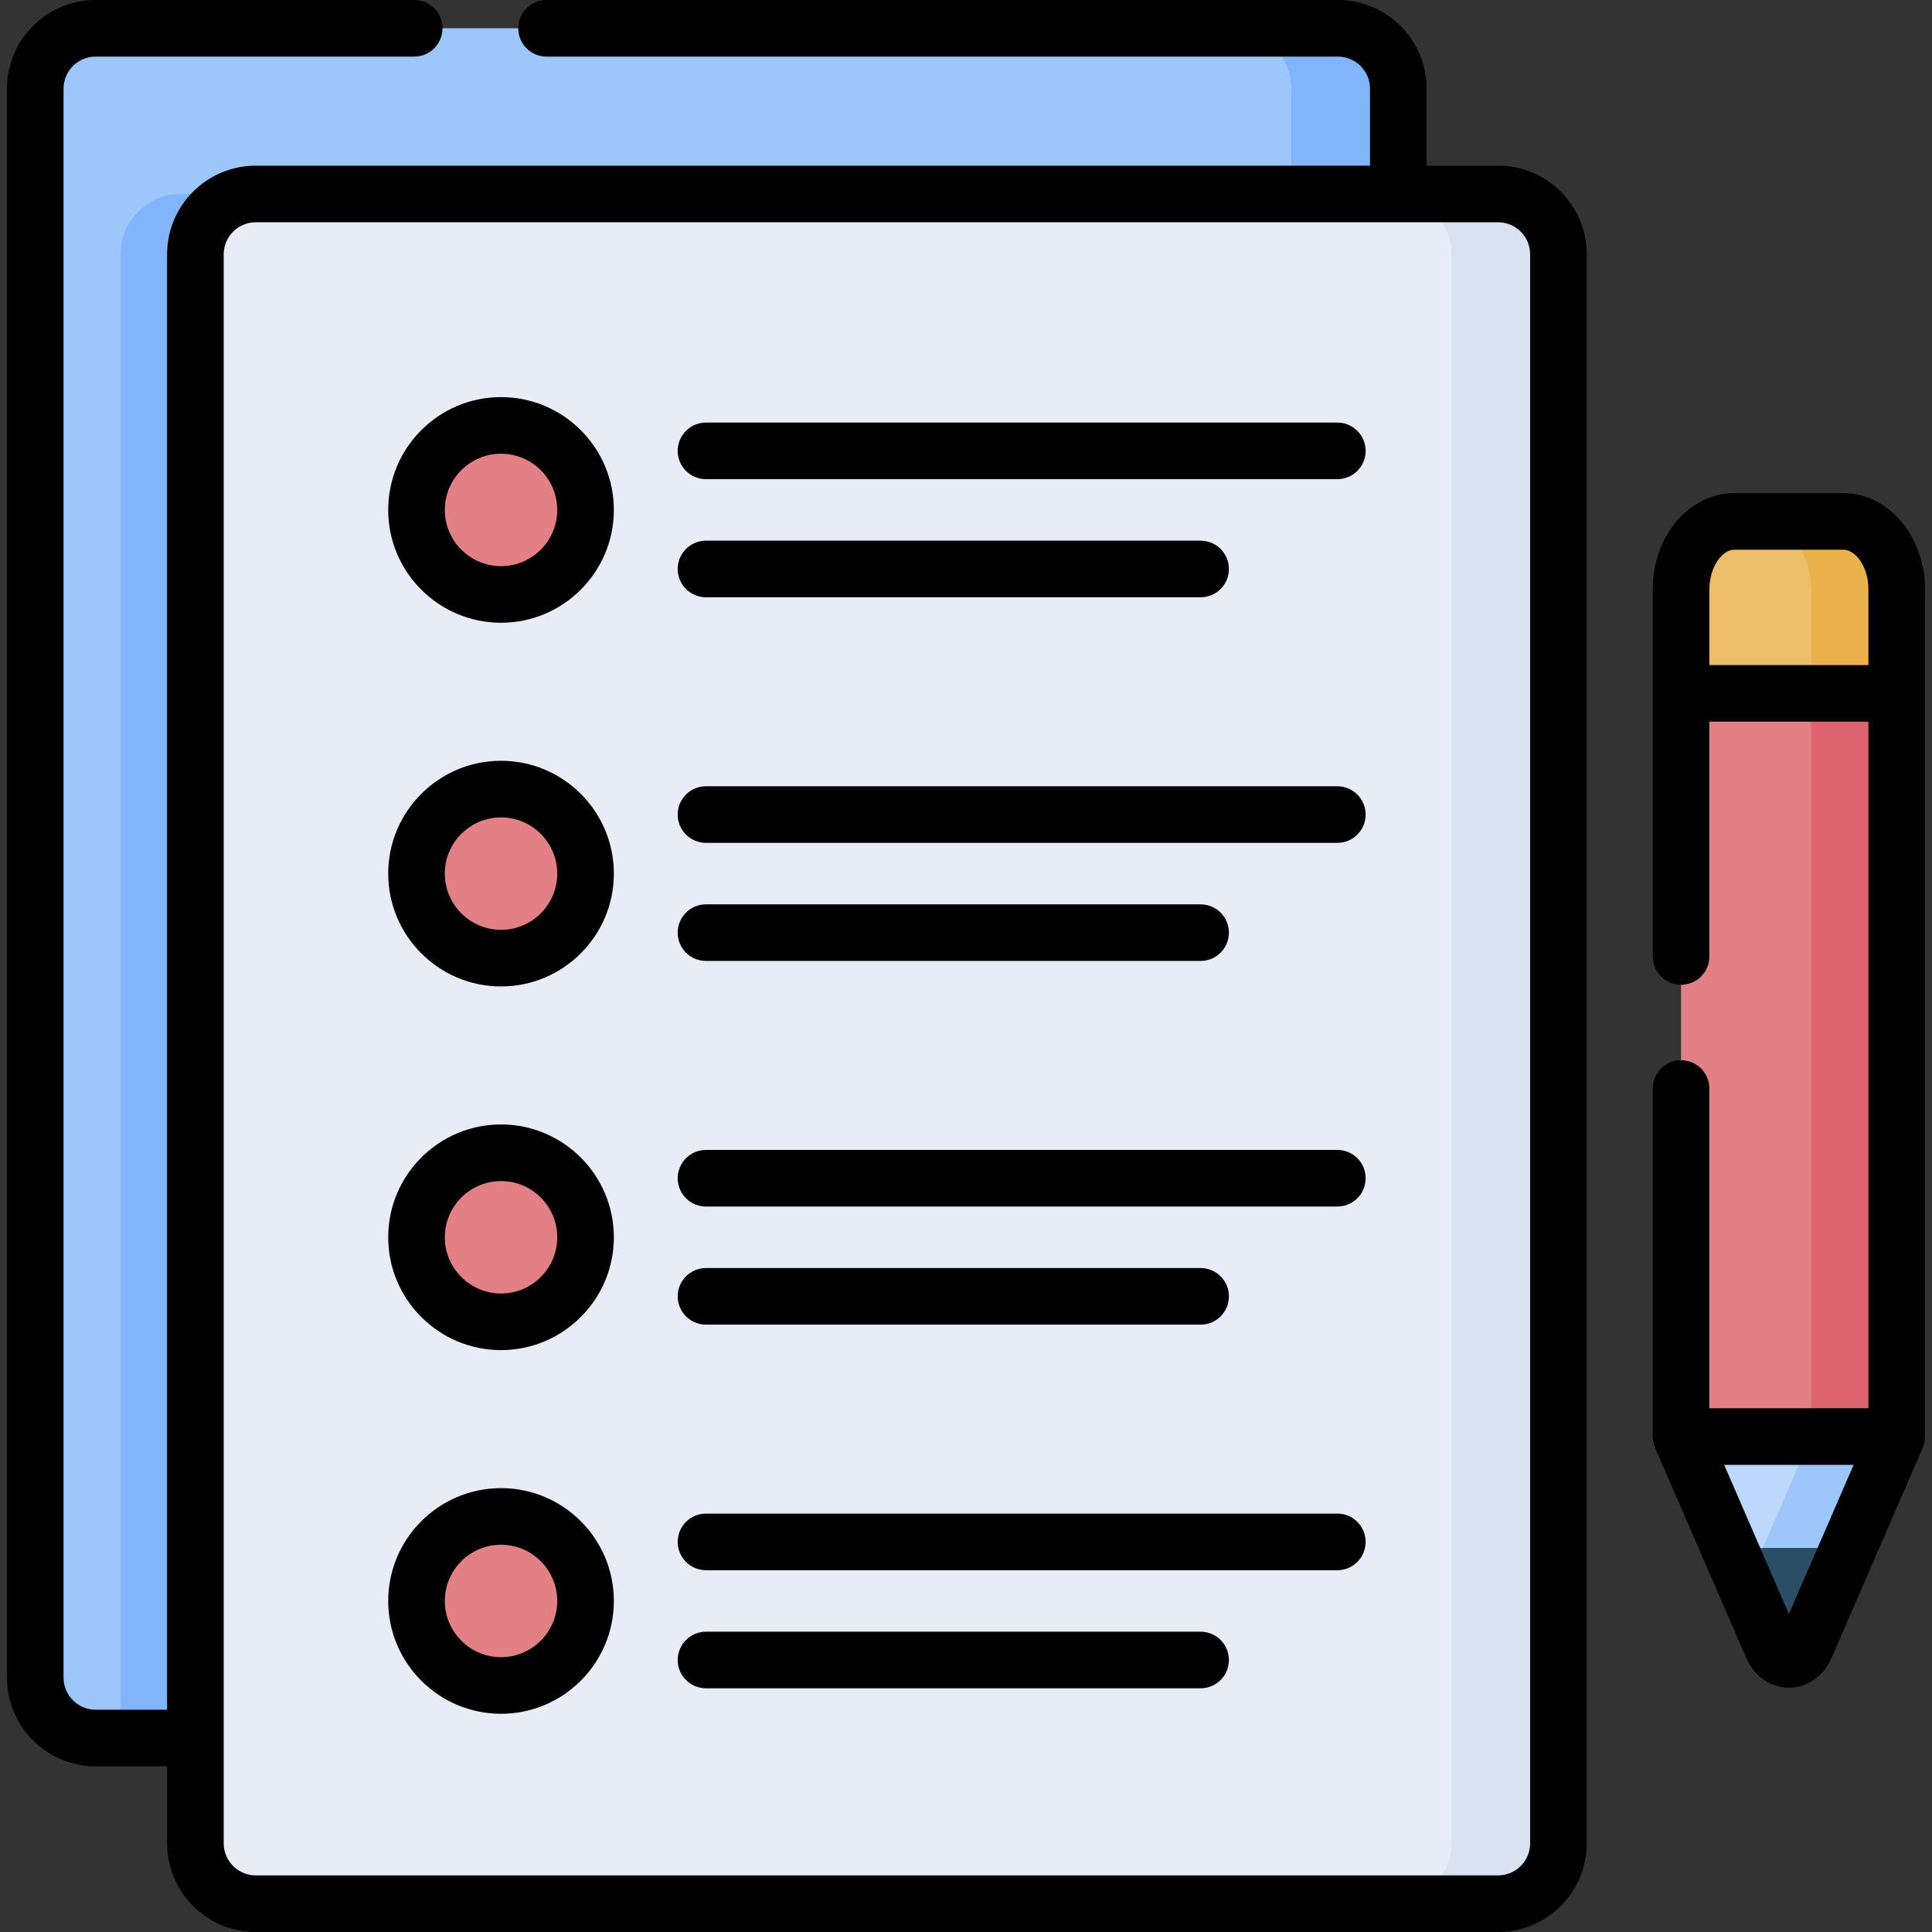
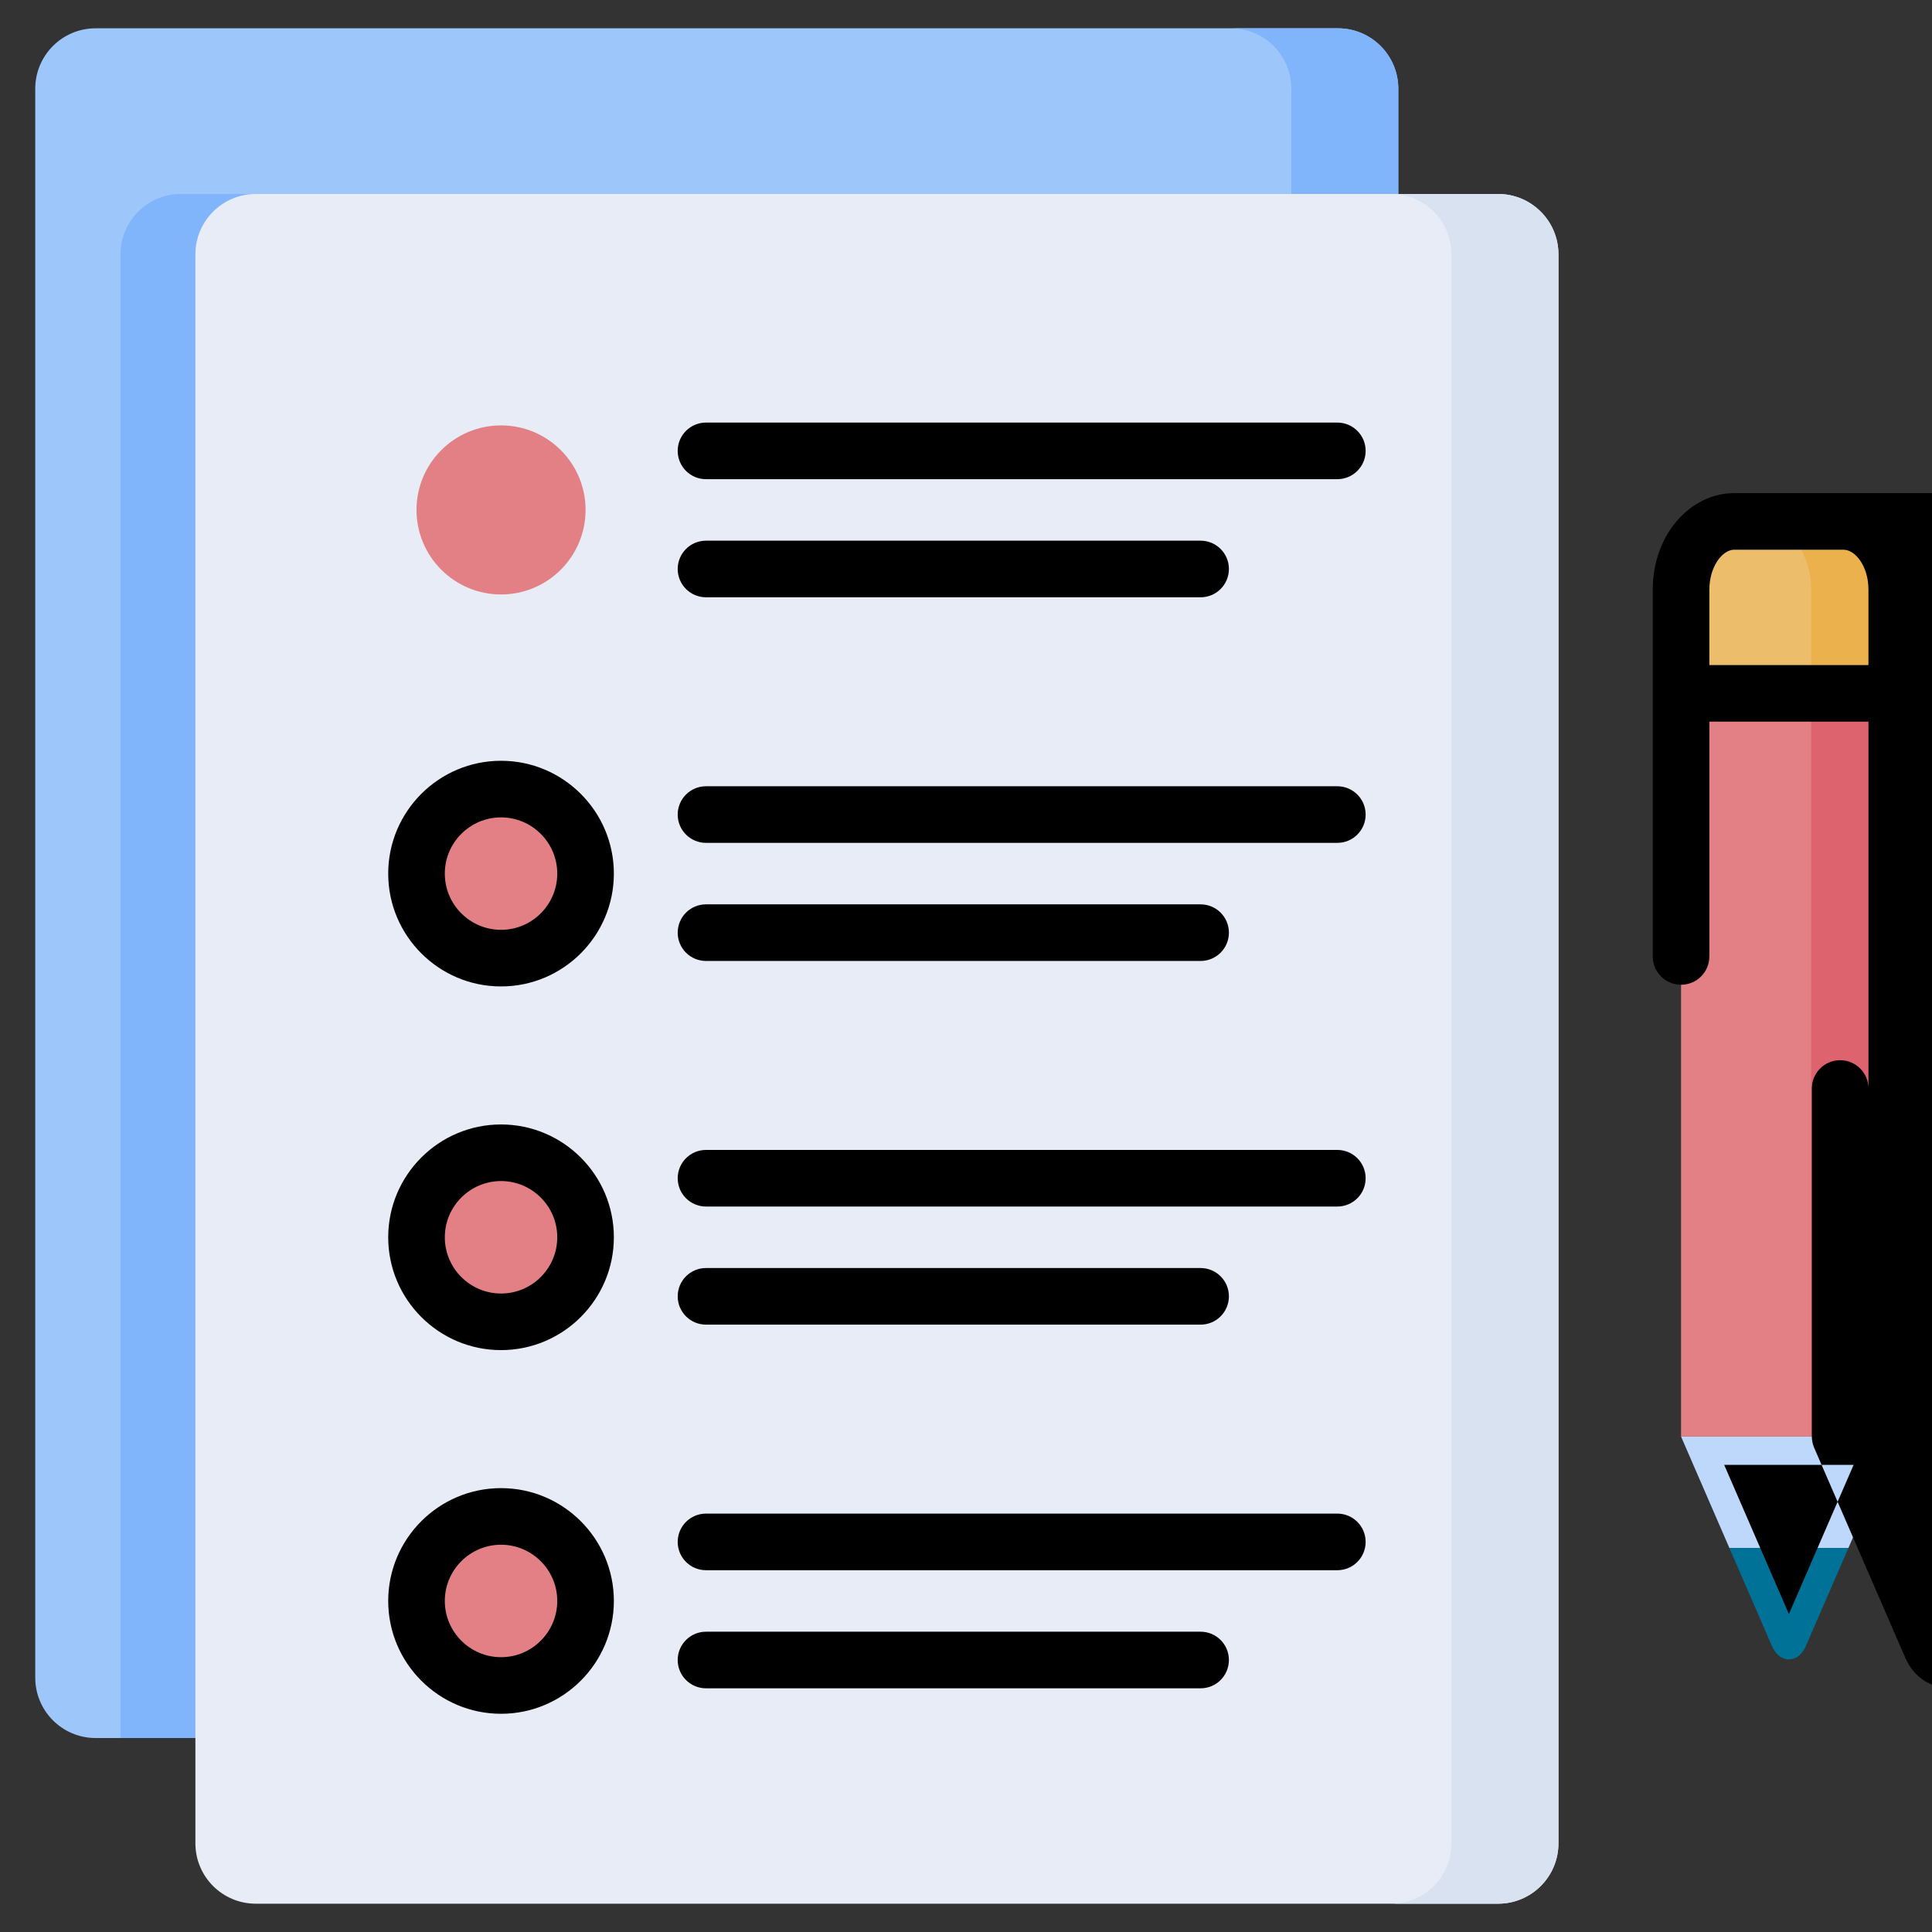
<svg xmlns="http://www.w3.org/2000/svg" version="1.1" width="512" height="512" x="0" y="0" viewBox="0 0 512 512" style="enable-background:new 0 0 512 512" xml:space="preserve" class="">
  <rect x="0" y="0" width="512" height="512" fill="#333333" stroke="none" />
  <g>
    <g>
      <g>
        <path d="m354.565 7.5c-10.9 0-318.357 0-329.223 0-8.837 0-16 7.164-16 16v421.097c0 8.828 7.155 16 16 16h26.44 302.783c8.837 0 16-7.164 16-16 0-4.946 0-416.225 0-421.097 0-8.837-7.16-16-16-16z" fill="#9dc6fb" data-original="#9dc6fb" class="" />
        <path d="m354.565 7.5c-16.364 0-11.716 0-28.346 0 8.816 0 16 7.14 16 16v421.097c0 8.836-7.163 16-16 16h28.346c8.837 0 16-7.164 16-16 0-4.946 0-416.225 0-421.097 0-8.848-7.174-16-16-16z" fill="#80b4fb" data-original="#80b4fb" />
        <path d="m47.94 51.403c-8.837 0-16 7.164-16 16v393.193h19.843 302.783c8.837 0 16-7.164 16-16v-393.193z" fill="#80b4fb" data-original="#80b4fb" />
        <path d="m489.849 410.228 12.809-29.527h-57.162l12.81 29.527z" fill="#bed8fb" data-original="#bed8fb" />
-         <path d="m479.981 380.701-12.81 29.527h22.678l12.809-29.527z" fill="#9dc6fb" data-original="#9dc6fb" class="" />
        <path d="m67.782 504.5h329.223c8.837 0 16-7.163 16-16v-421.097c0-8.837-7.163-16-16-16h-329.223c-8.837 0-16 7.163-16 16v421.097c0 8.837 7.164 16 16 16z" fill="#e7ecf6" data-original="#e7ecf6" class="" />
        <g fill="#e28086">
          <circle cx="132.78" cy="135.137" r="22.4" fill="#e28086" data-original="#e28086" />
          <circle cx="132.78" cy="231.515" r="22.4" fill="#e28086" data-original="#e28086" />
          <circle cx="132.78" cy="327.893" r="22.4" fill="#e28086" data-original="#e28086" />
          <circle cx="132.78" cy="424.27" r="22.4" fill="#e28086" data-original="#e28086" />
        </g>
        <path d="m478.548 436.276 11.3-26.048h-31.542l11.3 26.048c2.013 4.639 6.929 4.639 8.942 0z" fill="#017297" data-original="#017297" />
        <path d="m502.658 183.747h-57.162v196.954h57.162c0-8.454 0-188.539 0-196.954z" fill="#e28086" data-original="#e28086" />
        <path d="m445.497 183.747h57.161v-27.486c0-9.988-6.325-18.084-14.128-18.084h-28.905c-7.803 0-14.128 8.097-14.128 18.084z" fill="#ecbe6b" data-original="#ecbe6b" />
        <path d="m502.658 183.747h-22.677v196.954h22.677z" fill="#dd636e" data-original="#dd636e" />
        <path d="m488.53 138.177h-22.677c7.803 0 14.128 8.096 14.128 18.084v27.486h22.677v-27.486c0-9.988-6.325-18.084-14.128-18.084z" fill="#eab14d" data-original="#eab14d" />
-         <path d="m467.171 410.228-4.432 10.217 6.868 15.831c2.012 4.639 6.928 4.639 8.941 0l11.301-26.048z" fill="#2b4d66" data-original="#2b4d66" />
        <path d="m397.005 51.403h-28.346c8.836 0 16 7.164 16 16v421.097c0 8.836-7.164 16-16 16h28.346c8.837 0 16-7.164 16-16v-421.097c0-8.836-7.163-16-16-16z" fill="#d8e2f1" data-original="#d8e2f1" />
      </g>
      <g>
-         <path d="m397.006 43.903h-18.941v-20.403c0-12.958-10.542-23.5-23.5-23.5h-209.72c-4.143 0-7.5 3.357-7.5 7.5s3.357 7.5 7.5 7.5h209.72c4.687 0 8.5 3.813 8.5 8.5v20.403h-295.283c-12.958 0-23.5 10.542-23.5 23.5v385.693h-18.94c-4.687 0-8.5-3.813-8.5-8.5v-421.096c0-4.687 3.813-8.5 8.5-8.5h84.419c4.143 0 7.5-3.357 7.5-7.5s-3.357-7.5-7.5-7.5h-84.419c-12.958 0-23.5 10.542-23.5 23.5v421.097c0 12.958 10.542 23.5 23.5 23.5h18.94v20.403c0 12.958 10.542 23.5 23.5 23.5h329.224c12.958 0 23.5-10.542 23.5-23.5v-421.097c0-12.958-10.542-23.5-23.5-23.5zm8.5 444.597c0 4.687-3.813 8.5-8.5 8.5h-329.224c-4.687 0-8.5-3.813-8.5-8.5 0-4.864 0-416.153 0-421.097 0-4.687 3.813-8.5 8.5-8.5h329.224c4.687 0 8.5 3.813 8.5 8.5z" fill="#000000" data-original="#000000" class="" />
-         <path d="m132.78 105.236c-16.487 0-29.9 13.413-29.9 29.9s13.413 29.9 29.9 29.9c16.486 0 29.899-13.413 29.899-29.9s-13.412-29.9-29.899-29.9zm0 44.801c-8.216 0-14.9-6.685-14.9-14.9s6.685-14.9 14.9-14.9 14.899 6.685 14.899 14.9-6.683 14.9-14.899 14.9z" fill="#000000" data-original="#000000" class="" />
        <path d="m354.408 111.988h-167.311c-4.143 0-7.5 3.357-7.5 7.5s3.357 7.5 7.5 7.5h167.312c4.143 0 7.5-3.357 7.5-7.5s-3.358-7.5-7.501-7.5z" fill="#000000" data-original="#000000" class="" />
        <path d="m187.097 158.285h131.076c4.143 0 7.5-3.357 7.5-7.5s-3.357-7.5-7.5-7.5h-131.076c-4.143 0-7.5 3.357-7.5 7.5s3.357 7.5 7.5 7.5z" fill="#000000" data-original="#000000" class="" />
        <path d="m132.78 201.614c-16.487 0-29.9 13.413-29.9 29.9s13.413 29.9 29.9 29.9c16.486 0 29.899-13.413 29.899-29.9s-13.412-29.9-29.899-29.9zm0 44.801c-8.216 0-14.9-6.685-14.9-14.9s6.685-14.9 14.9-14.9 14.899 6.685 14.899 14.9-6.683 14.9-14.899 14.9z" fill="#000000" data-original="#000000" class="" />
        <path d="m354.408 208.366h-167.311c-4.143 0-7.5 3.357-7.5 7.5s3.357 7.5 7.5 7.5h167.312c4.143 0 7.5-3.357 7.5-7.5s-3.358-7.5-7.501-7.5z" fill="#000000" data-original="#000000" class="" />
        <path d="m187.097 254.663h131.076c4.143 0 7.5-3.357 7.5-7.5s-3.357-7.5-7.5-7.5h-131.076c-4.143 0-7.5 3.357-7.5 7.5s3.357 7.5 7.5 7.5z" fill="#000000" data-original="#000000" class="" />
        <path d="m132.78 297.992c-16.487 0-29.9 13.413-29.9 29.9s13.413 29.9 29.9 29.9c16.486 0 29.899-13.413 29.899-29.9s-13.412-29.9-29.899-29.9zm0 44.801c-8.216 0-14.9-6.685-14.9-14.9s6.685-14.9 14.9-14.9 14.899 6.685 14.899 14.9-6.683 14.9-14.899 14.9z" fill="#000000" data-original="#000000" class="" />
        <path d="m354.408 304.744h-167.311c-4.143 0-7.5 3.357-7.5 7.5s3.357 7.5 7.5 7.5h167.312c4.143 0 7.5-3.357 7.5-7.5s-3.358-7.5-7.501-7.5z" fill="#000000" data-original="#000000" class="" />
        <path d="m187.097 351.041h131.076c4.143 0 7.5-3.357 7.5-7.5s-3.357-7.5-7.5-7.5h-131.076c-4.143 0-7.5 3.357-7.5 7.5s3.357 7.5 7.5 7.5z" fill="#000000" data-original="#000000" class="" />
        <path d="m132.78 394.37c-16.487 0-29.9 13.413-29.9 29.9s13.413 29.9 29.9 29.9c16.486 0 29.899-13.413 29.899-29.9s-13.412-29.9-29.899-29.9zm0 44.801c-8.216 0-14.9-6.685-14.9-14.9s6.685-14.9 14.9-14.9 14.899 6.685 14.899 14.9-6.683 14.9-14.899 14.9z" fill="#000000" data-original="#000000" class="" />
        <path d="m354.408 401.122h-167.311c-4.143 0-7.5 3.357-7.5 7.5s3.357 7.5 7.5 7.5h167.312c4.143 0 7.5-3.357 7.5-7.5s-3.358-7.5-7.501-7.5z" fill="#000000" data-original="#000000" class="" />
        <path d="m318.173 432.419h-131.076c-4.143 0-7.5 3.357-7.5 7.5s3.357 7.5 7.5 7.5h131.076c4.143 0 7.5-3.357 7.5-7.5s-3.358-7.5-7.5-7.5z" fill="#000000" data-original="#000000" class="" />
-         <path d="m488.53 130.677h-28.905c-11.673 0-21.63 10.996-21.628 25.584 0 10.752-.001 80.598-.001 97.208 0 4.143 3.357 7.5 7.5 7.5s7.5-3.357 7.5-7.5v-62.222h42.162v181.954h-42.162v-84.732c0-4.143-3.357-7.5-7.5-7.5s-7.5 3.357-7.5 7.5v92.232c0 .92.198 2.01.617 2.978.001.002.002.005.003.008l24.11 55.572c4.626 10.668 18.081 10.654 22.701.002l24.111-55.574c.002-.005.003-.01.006-.016.417-.967.614-2.048.614-2.97 0-7.736 0-219.652 0-224.44 0-14.108-9.702-25.584-21.628-25.584zm-35.533 45.57v-19.987c0-5.98 3.368-10.583 6.628-10.583h28.905c3.135 0 6.628 4.347 6.628 10.584v19.986zm21.08 251.486-17.151-39.532h34.303z" fill="#000000" data-original="#000000" class="" />
+         <path d="m488.53 130.677h-28.905c-11.673 0-21.63 10.996-21.628 25.584 0 10.752-.001 80.598-.001 97.208 0 4.143 3.357 7.5 7.5 7.5s7.5-3.357 7.5-7.5v-62.222h42.162v181.954v-84.732c0-4.143-3.357-7.5-7.5-7.5s-7.5 3.357-7.5 7.5v92.232c0 .92.198 2.01.617 2.978.001.002.002.005.003.008l24.11 55.572c4.626 10.668 18.081 10.654 22.701.002l24.111-55.574c.002-.005.003-.01.006-.016.417-.967.614-2.048.614-2.97 0-7.736 0-219.652 0-224.44 0-14.108-9.702-25.584-21.628-25.584zm-35.533 45.57v-19.987c0-5.98 3.368-10.583 6.628-10.583h28.905c3.135 0 6.628 4.347 6.628 10.584v19.986zm21.08 251.486-17.151-39.532h34.303z" fill="#000000" data-original="#000000" class="" />
      </g>
    </g>
  </g>
</svg>